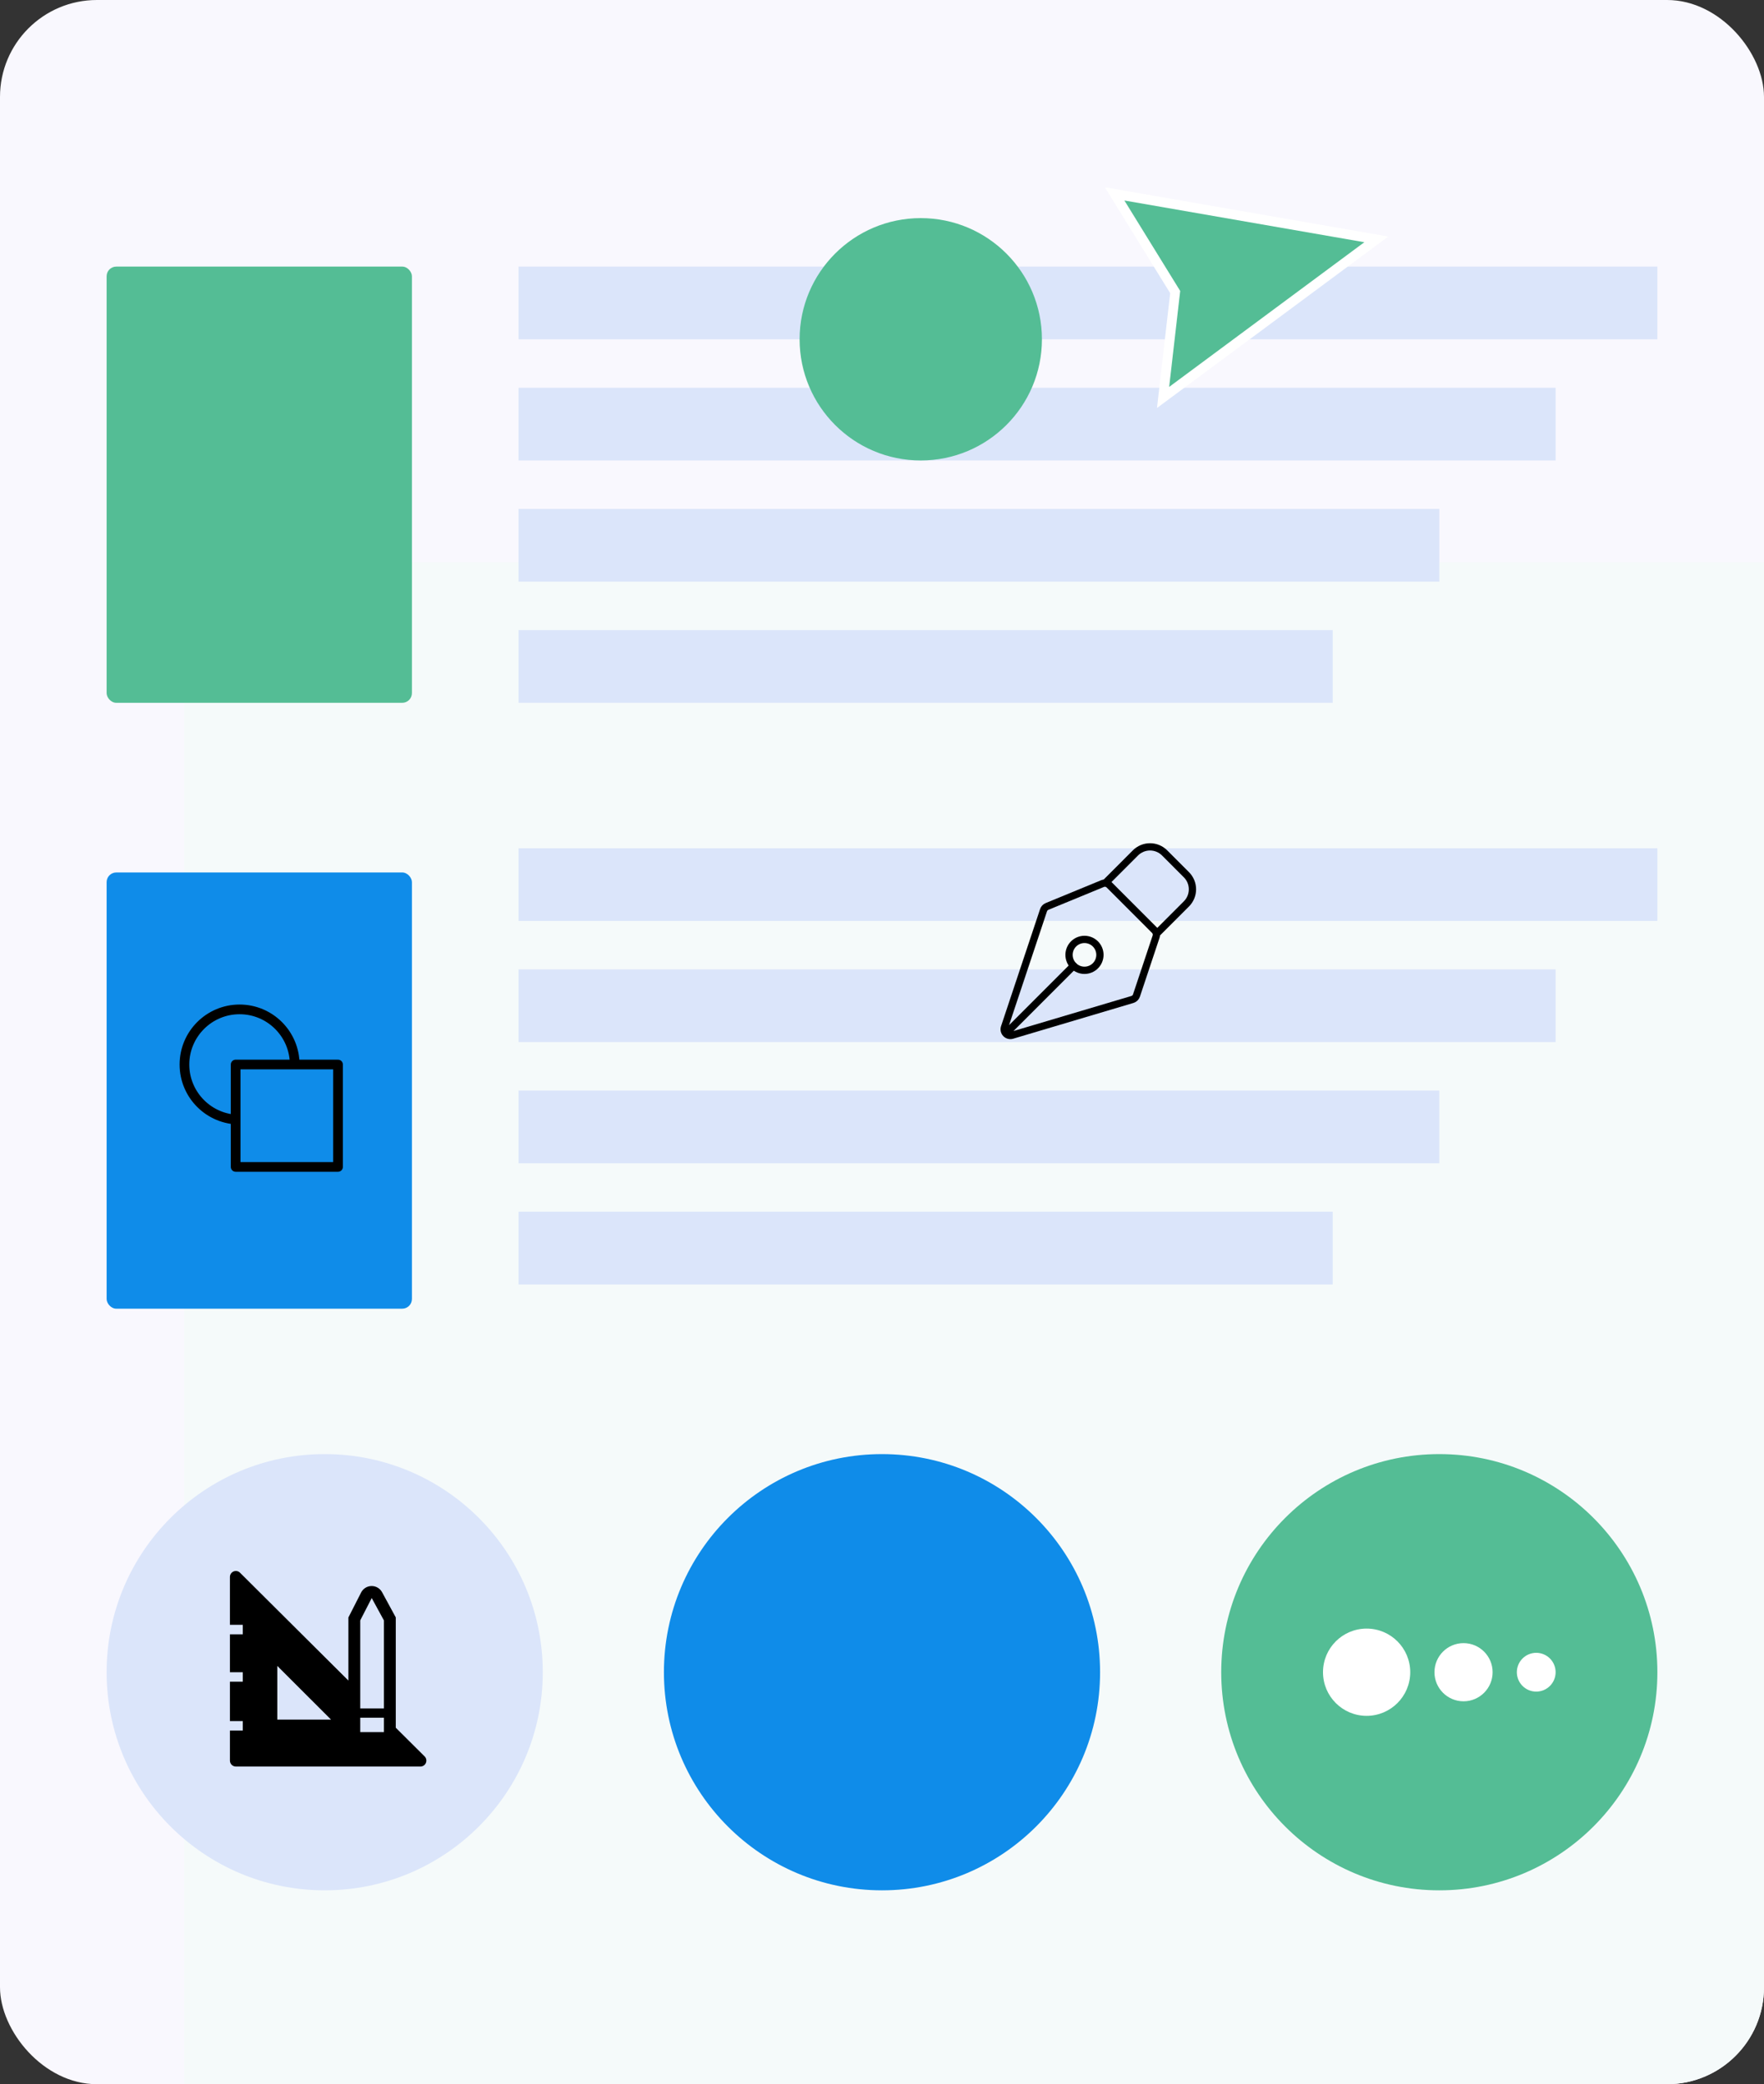
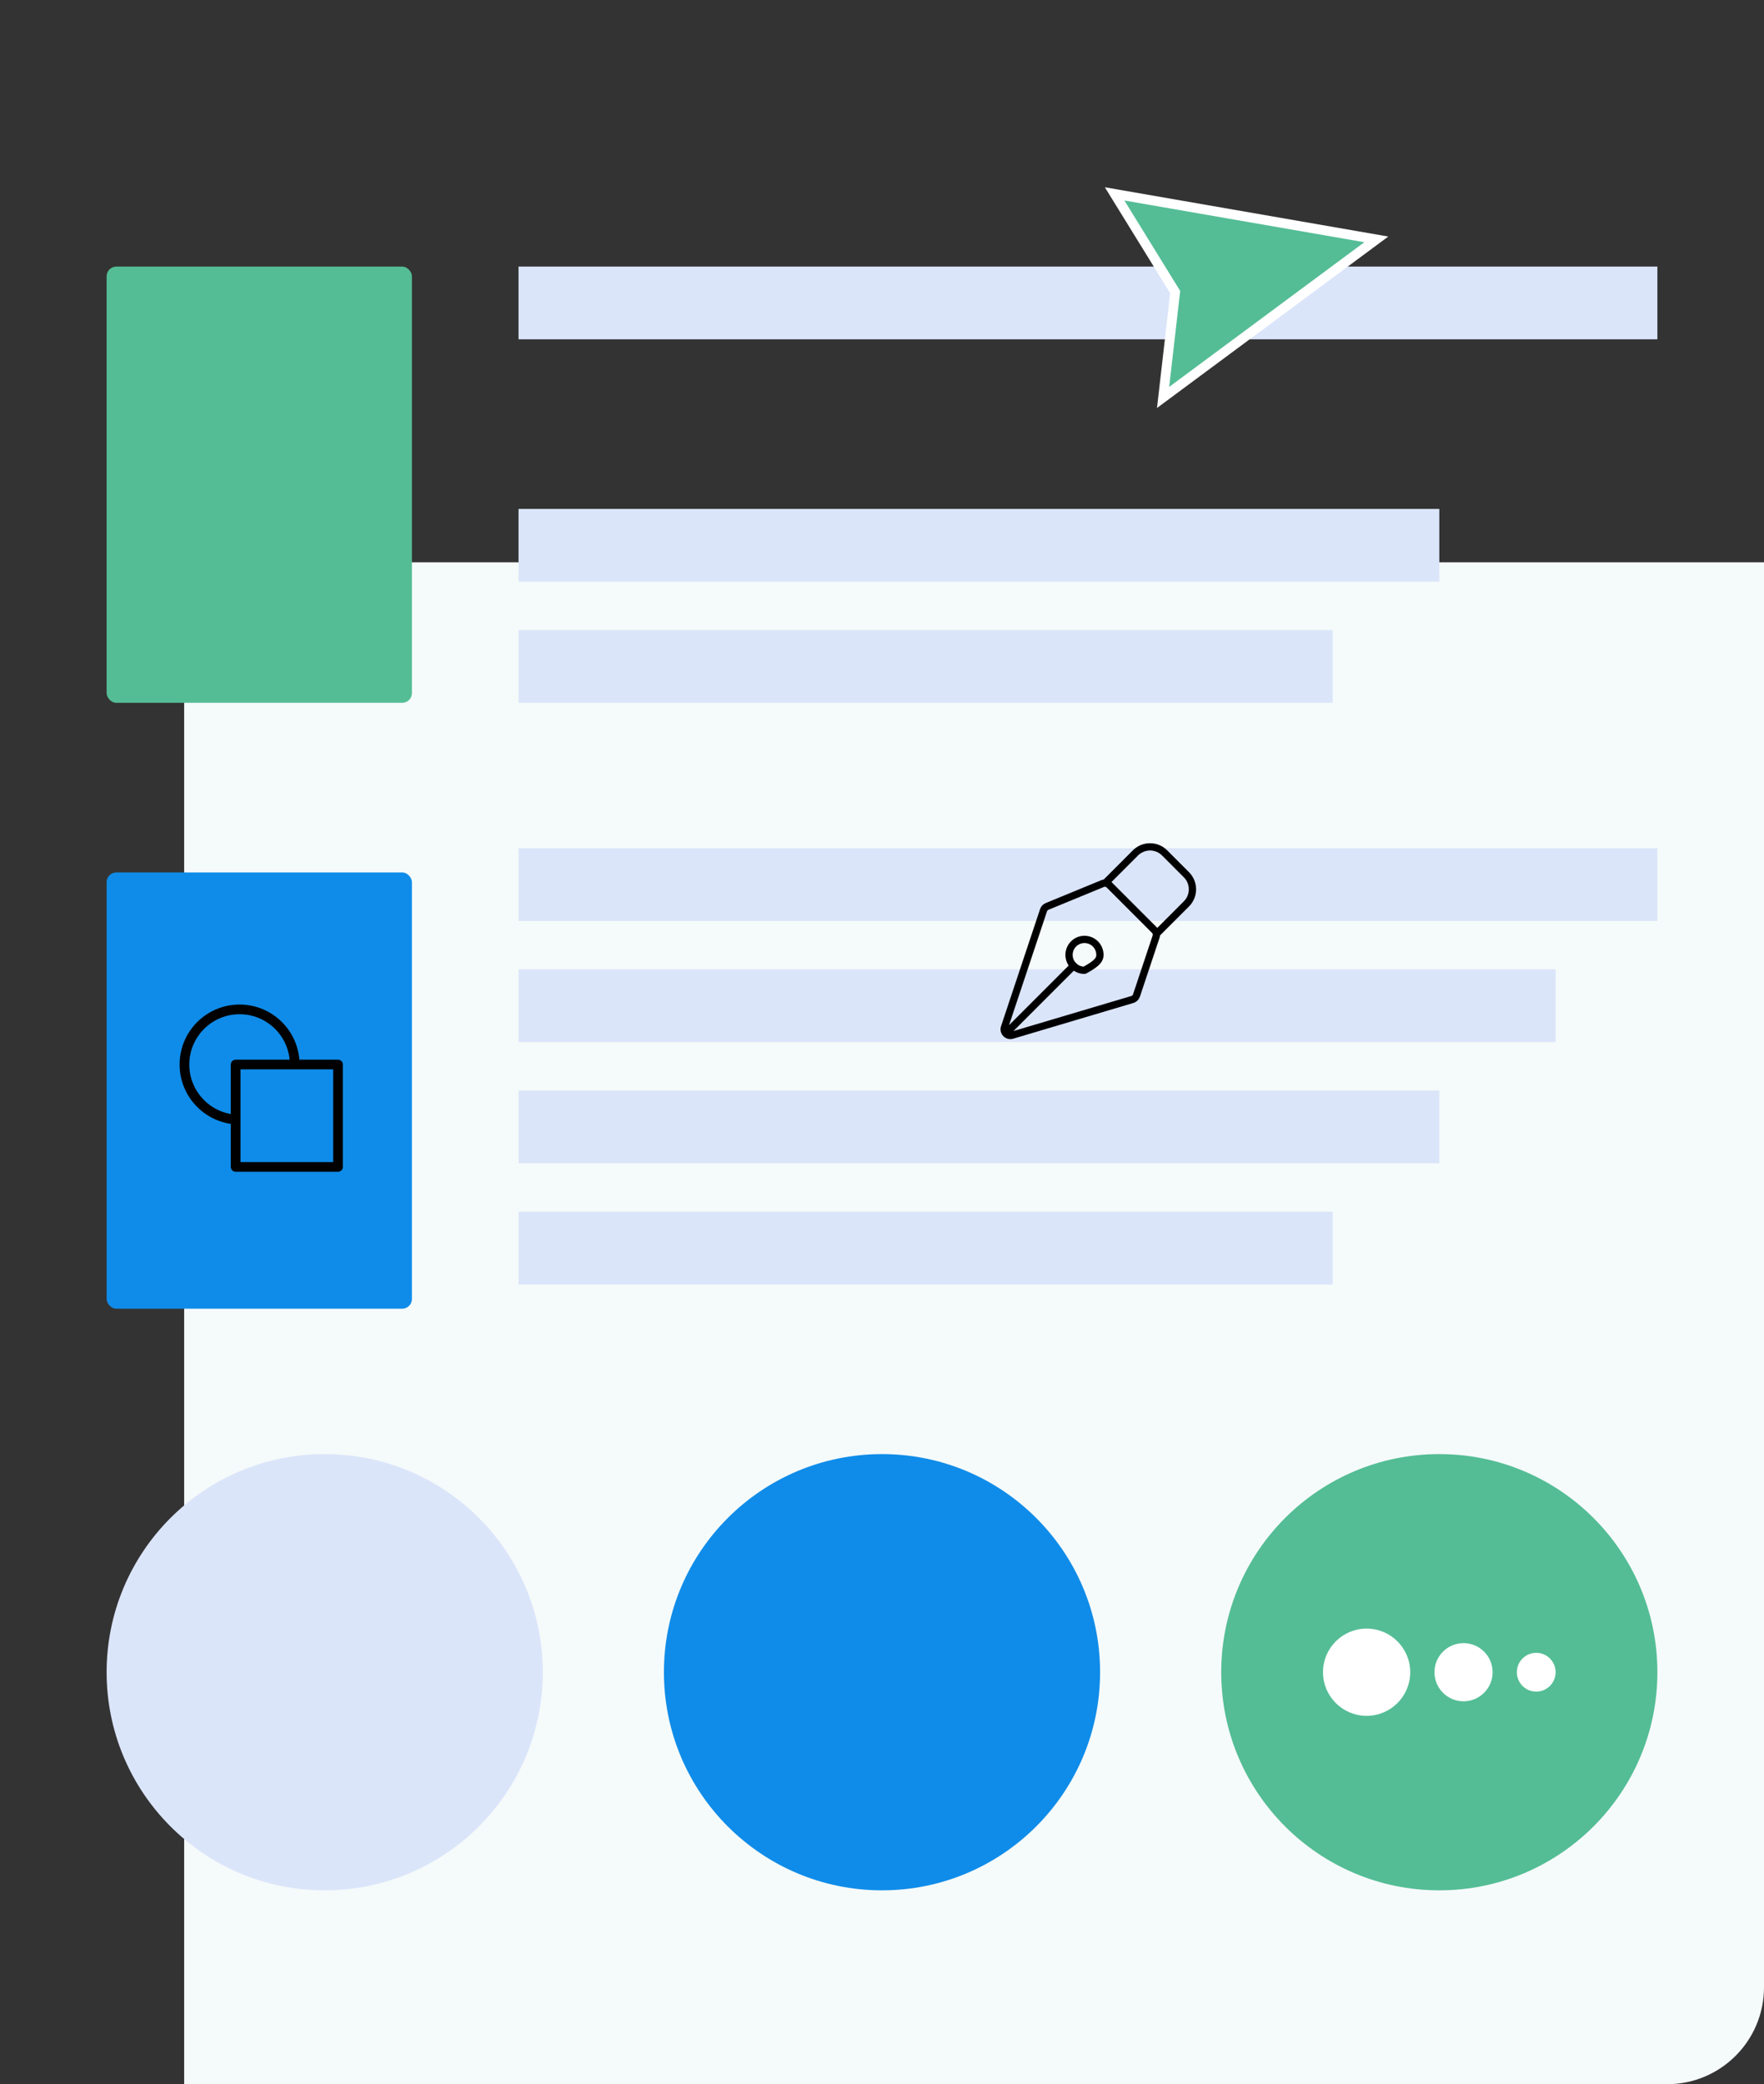
<svg xmlns="http://www.w3.org/2000/svg" width="364" height="430" viewBox="0 0 364 430" fill="none">
  <rect x="0" y="0" width="364" height="430" fill="#333333" stroke="none" />
  <g clip-path="url(#clip0_527_3308)">
-     <rect width="364" height="430" rx="20" fill="#F9F8FE" />
    <rect x="38" y="116" width="326" height="314" fill="#F5FAFA" />
    <rect x="107" y="55" width="235" height="15" fill="#DBE5FA" />
-     <rect x="107" y="80" width="214" height="15" fill="#DBE5FA" />
    <rect x="107" y="105" width="190" height="15" fill="#DBE5FA" />
    <rect x="107" y="130" width="168" height="15" fill="#DBE5FA" />
    <rect x="107" y="175" width="235" height="15" fill="#DBE5FA" />
    <rect x="107" y="200" width="214" height="15" fill="#DBE5FA" />
    <rect x="107" y="225" width="190" height="15" fill="#DBE5FA" />
    <rect x="107" y="250" width="168" height="15" fill="#DBE5FA" />
    <rect x="22" y="55" width="63" height="90" rx="2" fill="#54BD95" />
    <rect x="22" y="180" width="63" height="90" rx="2" fill="#0F8CE9" />
-     <circle cx="190" cy="70" r="25" transform="rotate(180 190 70)" fill="#54BD95" />
    <path d="M242.5 60.259L230 40L284 49.388L240 82L242.5 60.259Z" fill="#54BD95" stroke="white" stroke-width="2" />
    <circle cx="67" cy="345" r="45" fill="#DBE5FA" />
    <circle cx="182" cy="345" r="45" fill="#0F8CE9" />
    <circle cx="297" cy="345" r="45" fill="#54BD95" />
    <circle cx="317" cy="345" r="4" fill="white" />
    <circle cx="302" cy="345" r="6" fill="white" />
    <circle cx="282" cy="345" r="9" fill="white" />
    <g clip-path="url(#clip1_527_3308)">
-       <path d="M87.62 362.368L81.668 356.452V333.694L78.856 328.524C78.649 328.13 78.338 327.8 77.957 327.57C77.575 327.34 77.138 327.218 76.693 327.218C76.248 327.218 75.811 327.34 75.43 327.57C75.048 327.8 74.737 328.13 74.53 328.524L71.89 333.707V346.723L49.535 324.479C49.364 324.306 49.146 324.189 48.908 324.141C48.67 324.093 48.423 324.118 48.199 324.211C47.975 324.304 47.783 324.461 47.649 324.664C47.515 324.866 47.444 325.104 47.445 325.347V335.222H50.098V337.178H47.445V345H50.098V346.955H47.445V355.083H50.098V357.039H47.445V363.235C47.445 363.56 47.574 363.87 47.803 364.1C48.032 364.329 48.343 364.458 48.668 364.458H86.752C86.995 364.459 87.232 364.388 87.435 364.254C87.637 364.12 87.795 363.928 87.888 363.704C87.981 363.48 88.005 363.233 87.957 362.995C87.91 362.757 87.792 362.539 87.62 362.368ZM57.223 354.778V343.704L68.309 354.778H57.223ZM79.223 357.357H74.334V354.387H79.223V357.357ZM79.223 352.468H74.334V334.305L76.705 329.698L79.223 334.318V352.468Z" fill="black" />
-     </g>
+       </g>
    <path d="M49.438 231C43.155 231 38.062 225.907 38.062 219.625C38.062 213.343 43.155 208.25 49.438 208.25C55.72 208.25 60.812 213.343 60.812 219.625" stroke="black" stroke-width="2" stroke-linejoin="round" />
    <path d="M69.75 219.625H48.625V240.75H69.75V219.625Z" stroke="black" stroke-width="2" stroke-linejoin="round" />
    <path d="M208.005 212.779L221.529 199.255M238.559 193.241L234.51 205.386C234.446 205.581 234.335 205.757 234.188 205.9C234.041 206.042 233.861 206.147 233.665 206.206L208.849 213.582C208.625 213.648 208.388 213.652 208.162 213.593C207.937 213.534 207.732 213.414 207.57 213.246C207.407 213.079 207.294 212.87 207.243 212.642C207.191 212.415 207.203 212.178 207.276 211.956L215.334 187.787C215.392 187.613 215.487 187.454 215.611 187.32C215.736 187.186 215.888 187.081 216.057 187.011L227.504 182.298C227.737 182.202 227.993 182.177 228.24 182.226C228.487 182.275 228.714 182.396 228.892 182.574L238.25 191.937C238.418 192.104 238.535 192.315 238.59 192.545C238.644 192.776 238.633 193.017 238.559 193.241Z" stroke="black" stroke-width="1.5" stroke-linecap="round" stroke-linejoin="round" />
-     <path d="M238.808 192.494L244.818 186.482C245.615 185.685 246.062 184.604 246.062 183.477C246.062 182.35 245.615 181.269 244.818 180.472L240.313 175.963C239.918 175.568 239.45 175.255 238.934 175.041C238.418 174.828 237.865 174.718 237.307 174.718C236.749 174.718 236.196 174.828 235.68 175.041C235.165 175.255 234.696 175.568 234.301 175.963L228.292 181.975M226.035 194.746C225.739 194.45 225.388 194.215 225.001 194.055C224.614 193.895 224.199 193.813 223.781 193.813C223.362 193.813 222.948 193.896 222.561 194.056C222.174 194.216 221.823 194.451 221.527 194.747C221.231 195.043 220.996 195.395 220.836 195.781C220.676 196.168 220.594 196.583 220.594 197.001C220.594 197.42 220.676 197.835 220.837 198.221C220.997 198.608 221.232 198.959 221.528 199.255C222.126 199.853 222.937 200.189 223.782 200.188C224.628 200.188 225.438 199.852 226.036 199.254C226.634 198.656 226.969 197.845 226.969 197C226.969 196.154 226.633 195.344 226.035 194.746Z" stroke="black" stroke-width="1.5" stroke-linecap="round" stroke-linejoin="round" />
+     <path d="M238.808 192.494L244.818 186.482C245.615 185.685 246.062 184.604 246.062 183.477C246.062 182.35 245.615 181.269 244.818 180.472L240.313 175.963C239.918 175.568 239.45 175.255 238.934 175.041C238.418 174.828 237.865 174.718 237.307 174.718C236.749 174.718 236.196 174.828 235.68 175.041C235.165 175.255 234.696 175.568 234.301 175.963L228.292 181.975M226.035 194.746C225.739 194.45 225.388 194.215 225.001 194.055C224.614 193.895 224.199 193.813 223.781 193.813C223.362 193.813 222.948 193.896 222.561 194.056C222.174 194.216 221.823 194.451 221.527 194.747C221.231 195.043 220.996 195.395 220.836 195.781C220.676 196.168 220.594 196.583 220.594 197.001C220.594 197.42 220.676 197.835 220.837 198.221C220.997 198.608 221.232 198.959 221.528 199.255C222.126 199.853 222.937 200.189 223.782 200.188C226.634 198.656 226.969 197.845 226.969 197C226.969 196.154 226.633 195.344 226.035 194.746Z" stroke="black" stroke-width="1.5" stroke-linecap="round" stroke-linejoin="round" />
  </g>
  <defs>
    <clipPath id="clip0_527_3308">
      <rect width="364" height="430" rx="20" fill="white" />
    </clipPath>
    <clipPath id="clip1_527_3308">
      <rect width="44" height="44" fill="white" transform="translate(45 323)" />
    </clipPath>
  </defs>
</svg>